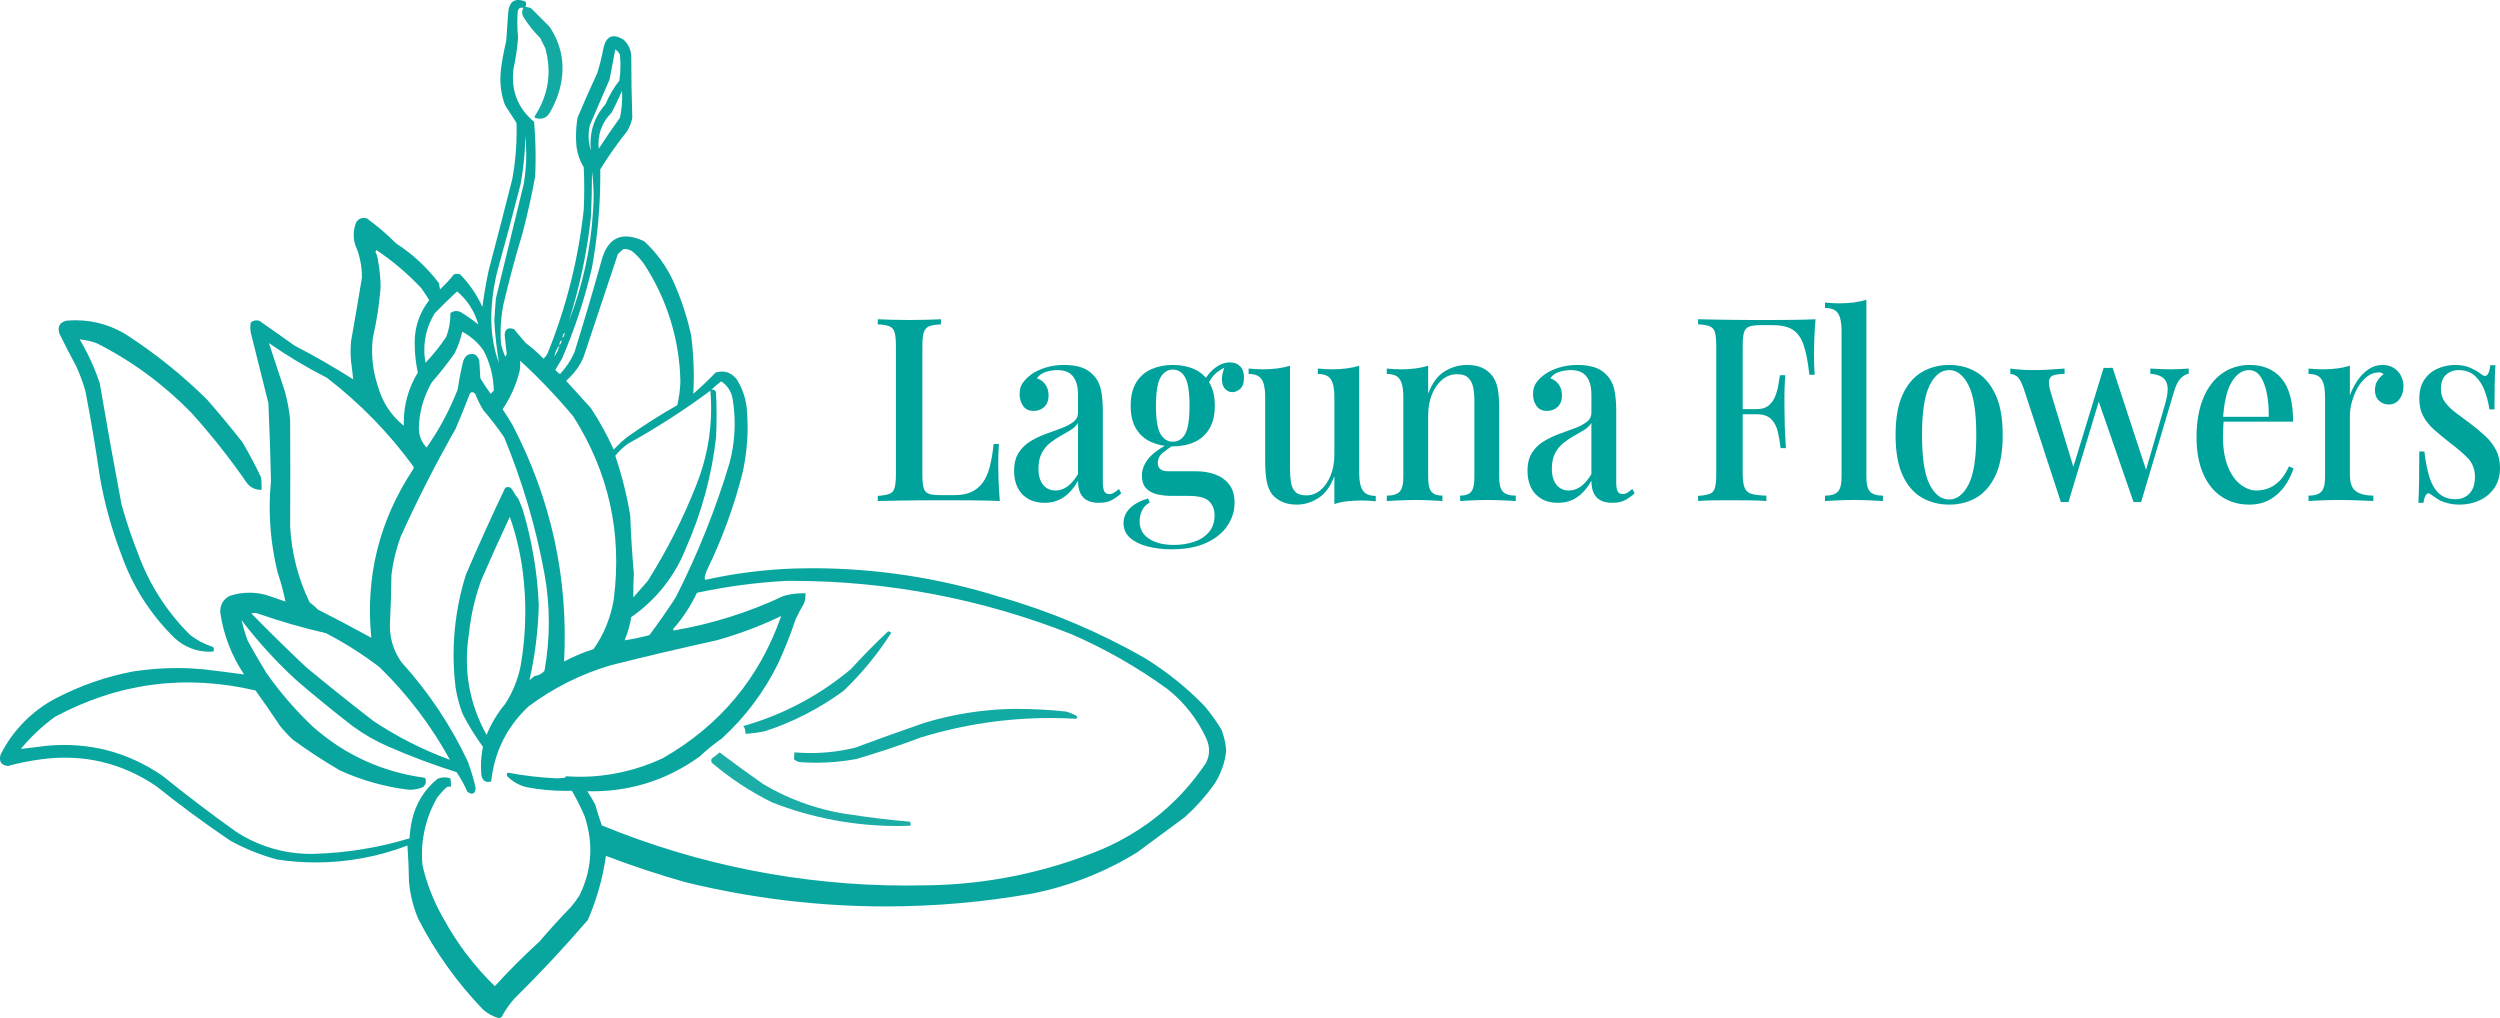
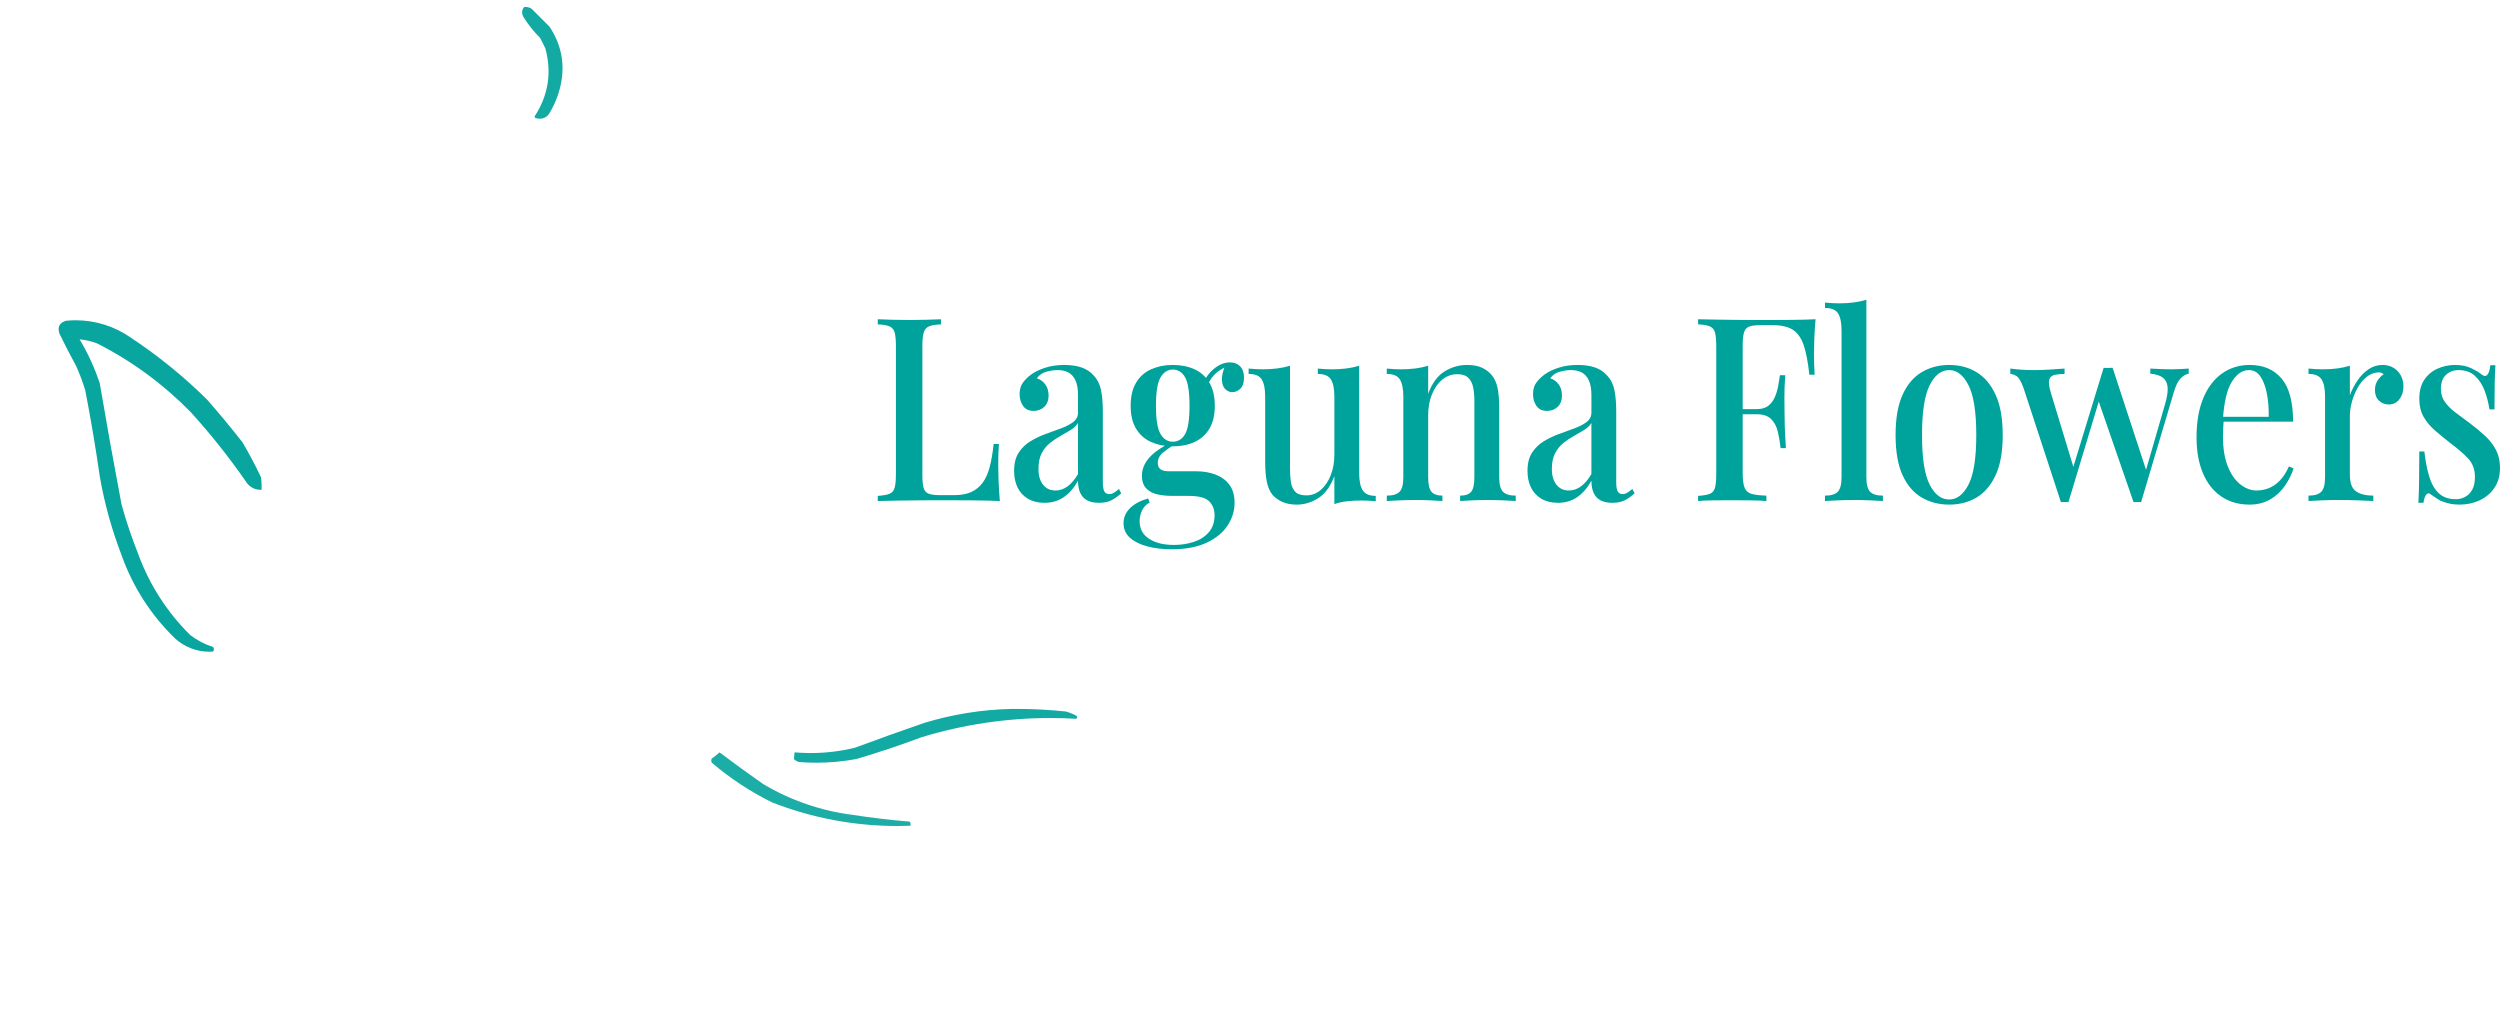
<svg xmlns="http://www.w3.org/2000/svg" xml:space="preserve" width="160.096mm" height="65.206mm" version="1.1" style="shape-rendering:geometricPrecision; text-rendering:geometricPrecision; image-rendering:optimizeQuality; fill-rule:evenodd; clip-rule:evenodd" viewBox="0 0 7934.18 3231.55">
  <defs>
    <style type="text/css"> .fil4 {fill:#00A39C;fill-rule:nonzero} .fil3 {fill:#00A39C;fill-opacity:0.89} .fil2 {fill:#00A39C;fill-opacity:0.922} .fil1 {fill:#00A39C;fill-opacity:0.929} .fil0 {fill:#00A39C;fill-opacity:0.961} </style>
  </defs>
  <g id="Слой_x0020_1">
    <g id="_3104539339568">
-       <path class="fil0" d="M1663.92 25.85c-13.56,-4.64 -20.67,0.83 -21.33,16.4 -0.52,9.31 -0.82,18.85 -0.82,28.2 0,16.32 0.84,32.71 2.44,48.92 -2.49,33.5 -7.5,67.22 -14.74,100.07 -8.01,68.1 13.86,123.87 65.61,167.31 3.02,36.85 4.77,74.4 4.77,111.48 0,20.68 -0.48,41.84 -1.43,62.37 -11.09,59.55 -24.23,118.62 -39.43,177.22 -23.34,76.97 -44.12,154.62 -62.34,232.95 -5.28,28.11 -7.97,56.72 -7.97,85.34 0,12.03 0.51,24.12 1.4,36.09 3.33,13.37 7.79,26.6 13.13,39.34 3.05,-2.36 4.86,-5.98 4.92,-9.84 -2.51,-19.68 -4.7,-39.37 -6.56,-59.06 1.25,-18.57 11.09,-24.59 29.53,-18.04l37.73 44.29c19.8,14.8 38.64,31.4 55.8,49.19 5.52,-4.39 10.01,-10 13.1,-16.38 59.1,-145.71 97.96,-299.7 114.79,-455.98 2.22,-44.9 2.23,-89.77 0.04,-134.61 -12.13,-20.02 -19.96,-42.42 -22.97,-65.62 -0.98,-10.89 -1.51,-22.07 -1.51,-33.07 0,-19.69 1.64,-39.39 4.79,-58.82 19.88,-47.39 40.66,-94.4 62.34,-141.06 8.19,-25.74 14.88,-52.16 19.69,-78.74 8.74,-39.66 30.07,-48.96 63.97,-27.9 15.42,13.79 24.36,33.45 24.61,54.14 0,64.48 1.1,129.01 3.29,193.58 -2.83,15.07 -8.42,29.56 -16.4,42.66 -30.74,38.6 -59.48,79.29 -85.35,121.36 -0.03,6.49 0.16,13.44 0.16,20 0,97.73 -8.94,195.65 -26.42,291.79 -23,98.77 -54.82,195.48 -95.01,288.64 -7.15,12.06 -14.29,24.11 -21.41,36.14 4.53,4.76 9.51,9.17 14.77,13.13 19.06,-20.19 34.68,-43.54 45.94,-68.92 29.77,-95.87 58.2,-192.11 85.3,-288.72 19.56,-76.14 64.94,-97.47 136.16,-63.98 39.65,36.26 71.6,80.48 93.49,129.58 24.5,54.72 43.26,112.03 55.79,170.61 5.28,42.27 8.12,85.14 8.12,127.76 0,18.6 -0.62,37.57 -1.6,56.05 24.55,-21.27 48.08,-43.7 70.59,-67.3 26.95,-8.18 49.37,-1.08 67.26,21.33 19.88,31.51 31.26,67.76 32.82,105 1.11,15.9 1.75,32.07 1.75,48.08 0,46.66 -5.04,93.4 -14.89,138.95 -27.06,108.35 -65.51,214.19 -114.65,314.61 -0.56,1.97 -1.84,4.26 -2.17,5.8 -1.53,4.08 -2.83,8.31 -3.86,12.56 -0.46,1.49 -0.69,3.03 -0.69,4.59 0,2.4 0.55,4.77 1.6,6.93 93.22,-20.71 188.48,-32.83 283.74,-36.05 18.47,-0.6 37.89,-0.85 56.59,-0.85 201.5,0 402.51,30.83 594.78,91.04 160.24,45.61 314.85,111.08 459.38,193.67 69.37,42.55 133.45,94.05 190.22,152.5 19.97,23.71 38.07,49.07 54.15,75.47 7.84,21.05 12.86,43.18 14.79,65.59 -4.02,40.03 -18.19,78.44 -41.03,111.54 -26.44,36.28 -56.9,70 -90.22,100.05l-150.93 111.55c-102.56,63.4 -216.36,108.06 -334.72,131.31 -152.5,26.99 -308.7,40.65 -463.92,40.65 -213.8,0 -427.6,-26.03 -635.22,-76.8 -85.47,-24.16 -169.67,-52.04 -252.59,-83.65 -9.87,70.04 -29.25,138.61 -57.42,203.45 -74.12,86.14 -151.77,169.25 -232.94,249.33 -16.02,17.91 -29.81,37.8 -40.98,59.05l-8.04 3.44c-18.91,-5.29 -36.41,-14.88 -51.06,-27.95 -81.82,-85.04 -151.13,-181.98 -205.06,-287.04 -15.94,-37.58 -25.95,-77.57 -29.53,-118.18 -0.53,-38.31 -2.17,-76.58 -4.93,-114.82 -92.75,35.35 -191.44,53.57 -290.73,53.57 -41.03,0 -82.16,-3.19 -122.69,-9.26 -51.27,-13.79 -100.89,-33.75 -147.61,-59.1 -81.08,-54.66 -159.84,-112.62 -236.26,-173.87 -110.2,-74.37 -231.59,-102.81 -364.19,-85.31 -35.83,4.72 -71.72,12.02 -106.58,21.38 -21.55,-2.55 -29.23,-14.6 -23.02,-36.14 38.21,-76.49 99.74,-139.12 175.51,-178.79 77.34,-40.26 160.29,-69.17 246.06,-85.31 45.69,-6.87 92,-10.55 138.2,-10.55 28.28,0 56.89,1.45 84.94,4.01 42.92,5.13 85.58,10.59 127.97,16.36 -39.35,-58.66 -65.19,-125.4 -75.45,-195.21 -1.74,-24.42 8.1,-42.47 29.51,-54.15 20.27,-6.68 41.54,-10.13 62.91,-10.13 17.52,0 35.02,2.33 51.93,6.85 20.91,6.8 41.69,13.91 62.34,21.32 -6.14,-31.05 -14.47,-61.93 -24.65,-91.85 -16.74,-67.91 -25.38,-138.02 -25.38,-208.02 0,-28.05 1.47,-56.19 4.11,-84.03 -1.82,-82.04 -4.56,-164.06 -8.22,-246.06 -18.57,-74.37 -37.16,-148.74 -55.78,-223.11 -1.07,-5.4 -1.62,-10.9 -1.62,-16.41 0,-5.51 0.55,-11.01 1.62,-16.4 5.15,-4.25 11.62,-6.57 18.29,-6.57 3.27,0 6.52,0.56 9.6,1.65l111.55 78.74c63.43,32.81 125.23,68.36 185.38,106.64 -1.7,-18.49 -3.9,-37.08 -6.56,-55.78 -1.06,-10.87 -1.62,-21.86 -1.62,-32.81 0,-10.95 0.56,-21.94 1.62,-32.81 11.94,-67.26 23.43,-134.52 34.45,-201.78 0,-0.49 0,-1.02 0,-1.51 0,-35.04 -7.29,-69.74 -21.32,-101.84 -3.23,-10.22 -4.89,-20.9 -4.89,-31.61 0,-13.92 2.78,-27.74 8.15,-40.57 8.4,-12.16 19.88,-15.99 34.45,-11.48 32.52,23.77 63.43,50.19 91.85,78.7 52.36,33.77 98.6,76.7 136.18,126.39 1.12,6.54 2.22,13.09 3.29,19.66 15.83,-14.68 30.79,-30.75 44.32,-47.59 3.14,-1.08 6.48,-1.64 9.82,-1.64 3.35,0 6.68,0.56 9.84,1.65 29.39,29.96 53.37,65.01 70.55,103.35 5.05,-38.5 11.61,-76.78 19.68,-114.84 25.7,-97.21 50.85,-194.54 75.46,-292.01 8.91,-49.17 13.58,-99.51 13.58,-149.64 0,-9.13 -0.2,-18.47 -0.41,-27.5 -11.95,-18.55 -24,-37.15 -36.14,-55.81 -10.01,-26.73 -15.18,-55.1 -15.18,-83.65 0,-10.41 0.73,-20.9 2.07,-31.19 3.74,-29.74 9.36,-59.4 16.44,-88.58 2.46,-30.63 4.63,-61.25 6.52,-91.87 3.21,-35 21.26,-46.48 54.13,-34.45 1.73,2.61 2.66,5.68 2.66,8.82 0,4.82 -2.19,9.39 -5.94,12.41l-0 0zm288.73 131.24c6.53,3.77 11.7,9.52 14.76,16.41 1.12,11.29 1.71,22.81 1.71,34.2 0,16 -1.13,32 -3.35,47.83 -18.1,22.98 -33.01,48.46 -44.29,75.44 -36.97,42.12 -52.28,91.34 -45.94,147.66 -4.96,-15.08 -7.48,-30.9 -7.48,-46.78 0,-11.87 1.41,-23.74 4.2,-35.26 20.8,-48.12 41.58,-96.23 62.35,-144.36 5.77,-31.98 11.79,-63.7 18.04,-95.15zm-52.5 314.98c-4.2,-44.77 9.47,-83.05 41.02,-114.83 11.85,-22.57 22.79,-45.54 32.81,-68.9 0.37,6.34 0.59,12.8 0.59,19.17 0,22.23 -2.45,44.42 -7.17,66.12 -23.29,32.47 -45.7,65.28 -67.25,98.44zm-232.95 -39.37c1.92,19.05 2.94,38.21 2.94,57.36 0,31.34 -2.67,62.68 -7.87,93.54l-88.59 364.19c-1.96,23.51 -3.6,47.03 -4.92,70.57 2.49,44.36 7.56,89.04 14.68,132.93 -29.91,-78.91 -32.07,-174.07 -6.48,-285.5 26.25,-93.81 51.4,-187.87 75.46,-282.16 9.11,-49.78 14.18,-100.41 14.71,-150.93l0.05 0zm137.8 587.3c34.68,-108.64 58.78,-221.36 70.62,-334.69 2.14,-47.15 3.2,-94.17 3.2,-141.06 3.4,25.83 5.09,52.02 5.09,78.06 0,15.55 -0.66,31.17 -1.83,46.65 -6.84,120.24 -33.09,238.96 -77.1,351.02l0.02 0.02zm173.89 -229.67c1.17,-0.09 2.36,-0.15 3.54,-0.15 10.88,0 21.35,4.16 29.27,11.63 11.51,10.4 21.98,21.96 31.16,34.45 73.7,111.6 114.19,242.01 116.51,375.67 -0.94,24.81 -4.3,49.58 -9.84,73.81 -54.15,30.91 -106.66,64.28 -157.51,100.08 -15.75,12.47 -30.6,26.23 -44.27,40.99 -20.56,-45.32 -44.88,-89.56 -72.21,-131.25 -28.97,-31.17 -49.81,-55.77 -78.74,-86.85 25.83,-24.12 43.11,-45.74 55.78,-77.2 36.11,-108.27 72.21,-216.53 108.28,-324.78 5.45,-6.03 11.53,-11.54 18.04,-16.4l0 -0zm-784.16 3.28c51.94,34.92 99.91,75.71 142.72,121.35 8.65,12.35 16.85,24.94 24.62,37.78 -29.8,37.87 -46.03,84.68 -46.03,132.88 0,2.18 0.05,4.41 0.1,6.56 0.1,30.27 3.51,60.66 9.85,90.26 -29.07,47.26 -44.53,101.76 -44.53,157.29 0,3.89 0.07,7.81 0.22,11.66 -39.82,-31.79 -68.6,-75.5 -82.03,-124.67 -12.36,-36.5 -18.76,-74.89 -18.76,-113.45 0,-13.59 0.82,-27.3 2.36,-40.76 11.93,-52.22 20.39,-105.84 24.62,-159.19 -0.01,-29.06 -2.81,-58.3 -8.19,-86.91 -0.86,-9.21 -3.67,-18.17 -8.23,-26.23 1.18,-2.23 2.3,-4.43 3.28,-6.56zm255.92 131.24c32.63,27.27 56.13,63.95 67.27,104.99 -17.63,-14.31 -36.4,-27.59 -55.79,-39.36 -4.29,-2.2 -9.04,-3.35 -13.86,-3.35 -6.88,0 -13.57,2.34 -18.95,6.63 -0.01,1.25 0.04,2.58 0.04,3.86 0,24.46 -4.48,48.75 -13.15,71.61 -19.44,29.03 -41.59,56.7 -65.64,82.04 -2.61,-13.61 -3.94,-27.49 -3.94,-41.37 0,-41.06 11.64,-81.39 33.48,-116.15 23.16,-23.7 46.68,-46.67 70.54,-68.89zm16.41 127.96c26.71,14.14 49.78,34.4 67.26,59.06 20.87,39.42 32.15,83.36 32.81,127.97l-9.85 9.84c-11.75,-15.86 -22.68,-32.27 -32.81,-49.22 -1.09,-18.59 -2.19,-37.18 -3.28,-55.78 -6.38,-19.88 -18.96,-25.89 -37.73,-18.04 -7.7,6.17 -12.95,14.91 -14.77,24.61 -6.71,28.19 -12.18,56.63 -16.4,85.31 -25.19,64.89 -58.42,126.84 -98.46,183.76 -15.25,-15.94 -24.05,-37.03 -24.58,-59.08 0.68,-51.9 14.85,-102.84 41.03,-147.62 25.36,-29.26 49.91,-60.13 72.22,-91.83 11.01,-21.87 19.35,-45.08 24.55,-68.96l0.01 0zm324.82 3.28c0.04,0.56 0.07,1.12 0.07,1.67 0,5.63 -2.42,11 -6.63,14.73 -0.05,-0.56 -0.07,-1.11 -0.07,-1.67 0,-5.63 2.42,-11 6.64,-14.73zm-9.84 22.97c0.04,0.56 0.07,1.12 0.07,1.67 0,5.63 -2.42,11 -6.63,14.73 -0.05,-0.55 -0.07,-1.11 -0.07,-1.67 0,-5.63 2.42,-11 6.64,-14.74l0 0zm-928.53 9.84c58.33,40.59 120.27,77.68 183.73,109.88 104.09,79.92 196.57,174.77 273.98,280.63 1.07,1.34 1.65,3.07 1.65,4.85 0,1.78 -0.58,3.5 -1.65,4.92 -107.71,162.94 -152,341.21 -132.88,534.81 -56.43,-30.97 -113.31,-61.05 -170.61,-90.23 -7.12,-8.25 -15.42,-15.46 -24.61,-21.33 -36.98,-75.77 -58.21,-158.57 -62.32,-242.82 0.75,-112.61 0.75,-225.25 -0.01,-337.91 -2.98,-29.83 -8.57,-59.57 -16.42,-88.57 -17.27,-51.39 -34.22,-102.8 -50.84,-154.23zm921.97 6.57c-2.73,13.09 -8.35,25.43 -16.41,36.08 2.76,-13.07 8.38,-25.41 16.41,-36.09l0 0zm-124.68 49.21c59.91,55.01 116.76,114.78 168.9,177.25 112.52,177.58 155.2,371.14 128.04,580.66 -9.14,56.63 -31.03,110.53 -63.97,157.47 -32.2,10.21 -63.74,23.49 -93.53,39.39 13.76,-264.84 -40.92,-515.29 -164.04,-751.35 -9.76,-16.86 -20.15,-33.27 -31.17,-49.22 25.02,-36.93 43.44,-78.11 54.15,-121.41 1.22,-8.09 1.84,-16.32 1.84,-24.54 0,-2.75 -0.08,-5.53 -0.2,-8.25l-0.01 -0zm606.99 91.87c9.88,-9.27 20.35,-18.11 31.18,-26.27 19.38,12.64 32.52,32.93 36.08,55.79 4.31,25.97 6.49,52.5 6.49,78.91 0,42.02 -5.54,83.99 -16.32,124.54 -43.72,146.57 -101.5,290.08 -170.77,426.45 -26.52,40.86 -54.36,80.79 -83.52,119.81 -25.85,6.83 -52.28,12.43 -78.71,16.45 9.83,-23.73 17.09,-48.53 21.31,-73.86 78.56,-54.22 139.23,-130.89 173.89,-219.85 49.4,-111.51 81.59,-229.96 95.15,-351.03 2.18,-45.95 2.18,-91.89 -0,-137.82 -0.31,-9.69 -5.23,-14.06 -14.76,-13.13zm-3.28 3.28c1.55,18.64 2.43,37.51 2.43,56.21 0,83.02 -15.92,165.32 -46.72,242.37 -41.67,106.29 -93.45,208.53 -154.31,305.02l-45.93 52.5c-0.39,-25.06 0.19,-50.18 1.74,-75.35 -5.47,-61.25 -9.3,-122.49 -11.49,-183.74 -10.55,-64.63 -26.61,-128.46 -47.55,-190.37 11.44,-14.12 24.7,-26.82 39.35,-37.66 90.75,-50.21 179.25,-107.02 262.61,-168.97l-0.13 -0zm-557.77 905.56l-16.41 13.12c17.64,-77.93 27.67,-158.06 29.59,-237.89 -4.28,-102.79 -21.54,-204.84 -50.91,-303.41 -4.38,-10.98 -8.75,-21.93 -13.12,-32.87 -7.34,-9.24 -14,-19.18 -19.69,-29.54 -5.83,-9.38 -13.49,-11.56 -22.96,-6.56 -43.25,90.89 -84.81,182.75 -124.68,275.61 -25.82,82.26 -39.08,168.28 -39.08,254.62 0,34.41 2.18,68.93 6.32,103.02 4.5,29.1 12.24,57.83 22.93,85.3 18.55,35.97 40.08,70.63 63.93,103.35 -4.1,20.23 -6.22,40.9 -6.22,61.57 0,9.55 0.45,19.18 1.34,28.66 3.61,18.02 14,24.59 31.17,19.68 9.84,-93.51 49.21,-172.8 118.11,-237.87 78.78,-59.03 167.91,-103.6 262.46,-131.2 111.18,-27.94 222.74,-54.2 334.69,-78.78 70.26,-19.47 139.31,-45.61 205.12,-77.13 -68.92,196.88 -194.16,347.27 -375.73,451.17 -82.2,38.8 -172.1,58.97 -263.06,58.97 -14.52,0 -29.26,-0.6 -43.71,-1.58l-4.92 4.92 -24.61 1.64c-52.14,-2.27 -104.46,-8.43 -155.83,-18.06 -1.93,1.76 -3.01,4.2 -3.01,6.77 0,1.68 0.47,3.33 1.35,4.76 16.69,16.79 37.72,28.72 60.7,34.45 40.53,7.82 81.75,11.83 123.05,11.83 7.1,0 14.27,-0.15 21.28,-0.31 15.39,26.39 29.16,53.83 41.01,81.97 28.05,86.41 22.59,169.54 -16.36,249.38 -7.94,12.58 -16.77,24.69 -26.26,36.07 -34.99,36.21 -68.89,73.41 -101.7,111.58 -49.22,44.86 -96.24,91.89 -141.08,141.08 -65.33,-63.31 -120.73,-136.49 -164.03,-216.53 -29.98,-52.19 -52.21,-108.77 -65.68,-167.37 -1.09,-11.46 -1.66,-23.14 -1.66,-34.7 0,-62.64 16.46,-124.27 47.63,-178.55 9.17,-12.44 19.67,-24.08 31.15,-34.45 3.16,-1.2 6.52,-1.82 9.9,-1.82 1.08,0 2.17,0.06 3.24,0.19 0.13,-2.2 0.21,-4.43 0.21,-6.63 0,-6.58 -0.63,-13.18 -1.85,-19.63 -5.92,-2.03 -12.14,-3.07 -18.4,-3.07 -7.78,0 -15.49,1.61 -22.61,4.71 -40.68,32.83 -69.06,78.58 -80.39,129.6 -4.5,19.37 -7.28,39.19 -8.2,59.05 -97.26,29.52 -198.57,46.22 -300.17,49.17 -4.53,0.17 -9.24,0.27 -13.79,0.27 -84.28,0 -166.77,-24.59 -237.25,-70.75 -79.4,-56.66 -157.05,-115.73 -232.95,-177.19 -110.7,-75.79 -233.19,-107.51 -367.47,-95.15 -27.45,3.67 -54.79,6.95 -82.03,9.84 31.66,-38.28 68.16,-72.53 108.31,-101.74 201.49,-107.92 413.65,-135.8 636.48,-83.63 26.51,36.61 52.22,73.8 77.1,111.55 12.47,15.73 26.29,30.66 41.02,44.29 48.24,35.22 99.02,68.52 150.84,98.49 68.66,30.92 141.93,51.6 216.65,60.67 1.75,0.07 3.57,0.12 5.36,0.12 13.94,0 27.74,-2.84 40.54,-8.35 9.34,-8.44 11.53,-18.28 6.56,-29.52 -134.61,-18.11 -252.73,-71.7 -354.35,-160.77 -55.39,-52.01 -105.65,-110 -149.28,-172.31 -20.5,-33.32 -40.19,-67.2 -59.07,-101.65 -7.81,-21.44 -14.49,-43.4 -19.67,-65.63 52.49,68.9 111.56,133.64 175.59,192 57.83,49.64 116.87,97.75 177.1,144.32 35.7,26.04 74.23,48.11 114.8,65.59 70.12,30.5 141.97,57.65 214.86,80.39 13.24,19.73 24.83,40.7 34.53,62.35 15.09,10.95 23.84,7.13 26.25,-11.46 -6.35,-28.37 -14.67,-56.39 -24.65,-83.68 -53.67,-114.56 -124.91,-221.19 -210.02,-315.03 -24.45,-33.43 -37.7,-73.89 -37.7,-115.39 0,-1.43 0.02,-2.91 0.05,-4.32 2.62,-51.9 4.26,-104.94 4.92,-159.12 5.13,-41.41 15.17,-82.29 29.55,-121.42 52.72,-116.39 110.68,-230.13 173.87,-341.2 14.85,-34.76 29.07,-69.75 42.66,-104.99 3.98,-12.99 10.54,-15.18 19.68,-6.56 6.99,18.29 15.8,35.93 26.25,52.48 23.29,27.08 45.32,55.74 65.57,85.36 57.61,139.36 100.75,284.74 127.95,433 9.22,50.9 13.96,102.58 13.96,154.26 0,51.68 -4.74,103.36 -13.9,154.2 -7.99,9.15 -19.11,15.02 -31.18,16.41l0 0zm-78.74 -505.27c22.86,65.71 37.92,134.1 44.3,203.44 3.16,32.61 4.87,65.57 4.87,98.41 0,57.17 -4.99,114.33 -14.71,170.64 -8.5,43.17 -25.27,84.49 -49.2,121.38 -24.62,29.51 -44.56,62.85 -59.06,98.43 -55.4,-100.46 -74,-207.64 -55.8,-321.56 5.84,-58.15 19.2,-115.75 39.41,-170.64 29.13,-67.31 59.19,-134.01 90.19,-200.11zm879.31 203.42c5.57,-0.06 11.43,-0.06 17.01,-0.06 303.01,0 603.68,57.49 885.29,168.96 107.48,46.65 210.2,105.21 305.03,174.02 52.77,41.45 94.99,94.97 123.13,155.82 12.53,26.69 12.52,52.93 -0.01,78.72 -82.92,123.35 -192.83,214.67 -329.74,273.97 -179.71,74.81 -372.95,113.94 -567.65,114.85 -17.93,0.26 -36.52,0.57 -54.8,0.57 -331.16,0 -659.53,-65.06 -965.59,-190.83 -7.81,-22.09 -14.91,-44.53 -21.3,-67.33 -7.77,-13.93 -15.97,-27.6 -24.61,-41.01 131.48,2.82 250.14,-33.82 355.99,-109.92 21.96,-20.74 45.72,-40.11 70.53,-57.39 73.86,-67.27 134.78,-148.27 178.84,-237.94 20.99,-45.87 39.89,-93.1 55.74,-141 7.89,-16.8 16.7,-33.38 26.28,-49.26 3.34,-8.94 5.06,-18.44 5.06,-27.99 0,-1.6 -0.06,-3.23 -0.15,-4.82 -2.41,-0.06 -4.9,-0.11 -7.33,-0.11 -20.79,0 -41.55,2.83 -61.57,8.33 -110.82,52.21 -228.74,89.36 -349.48,109.84 -0.97,-0.72 -1.57,-1.93 -1.57,-3.22 0,-1.29 0.6,-2.5 1.62,-3.28 29.74,-34.07 54.6,-72.26 73.81,-113.18 93.8,-20 189.68,-32.9 285.56,-37.8l-0.1 0.05zm-1069.61 567.61c-85.33,-31.13 -167.25,-72.73 -242.83,-123.06 -71.98,-55.61 -143.06,-112.46 -213.23,-170.58 -59.05,-55.69 -117.02,-112.56 -173.89,-170.62 3.16,-1.09 6.5,-1.65 9.84,-1.65 3.35,0 6.69,0.56 9.84,1.65 70.6,24.65 143.46,45.85 216.57,62.42 59.81,30.88 117.09,67.19 170.57,108.14 88.42,86.14 163.92,185.29 223.19,293.68l-0.06 0.02z" />
      <path class="fil1" d="M1663.46 22.17c1.16,-0.09 2.32,-0.15 3.48,-0.15 6.82,0 13.53,1.75 19.49,5.07l57.42 57.41c40.2,60.44 51.14,126.06 32.81,196.86 -6.53,25.24 -16.57,49.6 -29.54,72.19 -9.97,20.01 -25.82,27.11 -47.56,21.32 -1.5,-1.33 -2.63,-3.03 -3.28,-4.92 43.94,-67.06 55.43,-139.25 34.45,-216.55l-16.4 -32.81c-19.87,-19.81 -37.53,-41.9 -52.51,-65.61 -6.88,-11.69 -6.32,-22.63 1.66,-32.83z" />
      <path class="fil0" d="M439.64 1761.11c35.36,95.64 91.48,182.67 164.04,254.29 21.58,16.77 46.09,29.61 72.19,37.72 1.98,1.95 3.08,4.6 3.08,7.38 0,2.77 -1.11,5.43 -3.07,7.38 -3.99,0.3 -8.02,0.45 -12.04,0.45 -40.58,0 -79.7,-15.42 -109.36,-43.11 -75.85,-73.72 -133.83,-164.27 -168.99,-264.13 -31.04,-80.57 -54.22,-164.26 -68.86,-249.4 -13.14,-91.11 -28.45,-181.87 -45.95,-272.27 -7.94,-26.9 -17.94,-53.25 -29.55,-78.72 -18.36,-33.52 -35.86,-67.43 -52.48,-101.73 -6.98,-21.59 0.13,-35.26 21.33,-41.02 10.06,-1 20.27,-1.52 30.4,-1.52 61.81,0 122.21,18.86 173.04,54.01 87.67,57.86 169.84,124.45 244.41,198.43 38.41,43.95 75.6,88.81 111.56,134.59 21.39,36.24 41.08,73.43 59.06,111.56 1.21,9.75 1.85,19.62 1.85,29.46 0,3.28 -0.08,6.65 -0.2,9.9 -1.18,0.08 -2.37,0.12 -3.56,0.12 -17.57,0 -34.04,-8.64 -44.02,-23.09 -53.83,-78.02 -113.33,-153.12 -177.06,-223.2 -86.44,-88.45 -186.87,-162.37 -297.06,-218.15 -17.84,-6.87 -36.68,-11.31 -55.75,-13.06 26.36,43.95 47.77,90.83 63.94,139.43 21.77,128.29 44.75,256.25 68.94,383.88 14.83,54.41 33.27,108.42 54.16,160.73l-0.02 0.03z" />
-       <path class="fil2" d="M2818.38 2003.91c0.22,-0.02 0.45,-0.02 0.67,-0.02 3.69,0 7.14,1.86 9.17,4.95 -42.87,67.01 -93.59,128.69 -150.97,183.73 -75.78,55.48 -160.02,98.89 -249.35,127.99 -20.38,4.56 -41.39,7.36 -62.33,8.16 0.17,-1.3 0.25,-2.63 0.25,-3.95 0,-7.42 -2.38,-14.66 -6.79,-20.64 125.18,-35.12 241.7,-96.85 341.22,-180.49 38.28,-41.99 77.65,-81.9 118.12,-119.71z" />
+       <path class="fil2" d="M2818.38 2003.91z" />
      <path class="fil1" d="M3208.82 2249.98c6.12,0.04 12.97,-0.13 19.29,-0.13 51.63,0 103.27,2.81 154.55,8.25 11.44,3.14 22.48,7.56 32.85,13.2 4.38,3.29 4.39,6.57 0.01,9.85 -26.99,-1.54 -54.69,-2.39 -81.87,-2.39 -138.99,0 -277.46,20.69 -410.29,61.37 -68.04,25.64 -136.94,48.64 -206.69,68.98 -41.46,7.59 -83.74,11.5 -125.95,11.5 -15.96,0 -32.1,-0.59 -47.98,-1.62 -0.06,-0.04 -0.17,-0.04 -0.27,-0.04 -8.59,0 -16.81,-3.57 -22.66,-9.84 0.43,-6.57 0.95,-13.58 1.64,-21.33 16.83,1.36 33.88,2.17 50.79,2.17 47.52,0 95.03,-5.68 141.16,-16.91 73.01,-27.2 146.28,-53.45 219.82,-78.76 89.33,-27.14 182.33,-42.19 275.59,-44.35l0.01 0.05z" />
      <path class="fil3" d="M2283.57 2387.79c45.23,34.12 91.16,67.48 137.8,100.07 87.19,52.17 184.59,85.71 285.48,98.39 59.91,9.32 120.05,16.45 180.42,21.36 1.8,2.24 2.78,5.03 2.78,7.89 0,1.8 -0.39,3.59 -1.14,5.23 -13.49,0.37 -27.37,0.77 -41,0.77 -135.82,0 -270.57,-25.37 -397.04,-74.65 -68.93,-33.98 -133.41,-76.4 -191.87,-126.21 -1.13,-2.06 -1.7,-4.32 -1.7,-6.61 0,-2.29 0.57,-4.55 1.65,-6.56 8.63,-5.95 16.93,-12.57 24.61,-19.68z" />
    </g>
    <path class="fil4" d="M2986.37 1013.21l0 16.3c-16.53,0.55 -29.06,2.58 -37.58,6.11 -8.51,3.53 -14.23,10.05 -17.14,19.56 -2.92,9.51 -4.38,24.31 -4.38,44.4l0 407.39c0,18.47 1.33,32.32 4.01,41.56 2.68,9.23 8.03,15.35 16.05,18.33 8.03,2.99 19.58,4.49 34.66,4.49l47.43 0c20.91,0 38.55,-3.26 52.9,-9.78 14.35,-6.52 26.39,-16.3 36.12,-29.33 9.73,-13.03 17.27,-29.87 22.62,-50.52 5.35,-20.64 9.48,-44.82 12.4,-72.52l16.78 0c-1.46,17.39 -2.19,40.2 -2.19,68.45 0,10.86 0.36,26.75 1.09,47.67 0.73,20.91 2.07,42.5 4.02,64.77 -24.81,-1.09 -52.79,-1.76 -83.91,-2.04 -31.13,-0.27 -58.86,-0.41 -83.18,-0.41 -11.19,0 -25.53,0 -43.05,0 -17.51,0 -36.36,0.13 -56.55,0.41 -20.19,0.27 -40.62,0.55 -61.29,0.81 -20.67,0.27 -40.49,0.68 -59.47,1.22l0 -16.3c16.54,-1.09 28.94,-3.26 37.21,-6.52 8.27,-3.26 13.74,-9.78 16.42,-19.56 2.68,-9.78 4.01,-24.44 4.01,-44l0 -404.14c0,-20.1 -1.33,-34.9 -4.01,-44.4 -2.68,-9.51 -8.27,-16.02 -16.78,-19.56 -8.52,-3.53 -20.8,-5.57 -36.85,-6.11l0 -16.3c11.19,0.55 25.66,1.09 43.41,1.63 17.76,0.55 36.85,0.81 57.28,0.81 18.48,0 36.85,-0.27 55.09,-0.81 18.24,-0.55 33.2,-1.09 44.87,-1.63zm328.35 582.58c-20.43,0 -37.94,-4.35 -52.54,-13.04 -14.59,-8.69 -25.54,-20.64 -32.83,-35.85 -7.3,-15.21 -10.94,-32.59 -10.94,-52.15 0,-23.9 4.86,-43.32 14.59,-58.26 9.73,-14.94 22.25,-27.02 37.58,-36.26 15.32,-9.23 31.61,-16.97 48.89,-23.22 17.27,-6.24 33.57,-12.22 48.89,-17.93 15.32,-5.7 27.97,-12.36 37.94,-19.96 9.97,-7.6 14.95,-17.65 14.95,-30.15l0 -55.41c0,-19.55 -2.8,-35.17 -8.39,-46.85 -5.59,-11.68 -13.13,-19.96 -22.62,-24.85 -9.49,-4.89 -20.79,-7.33 -33.93,-7.33 -11.19,0 -23.1,1.76 -35.75,5.3 -12.65,3.53 -22.62,10.45 -29.92,20.78 10.7,3.26 19.58,9.64 26.63,19.15 7.05,9.51 10.58,21.32 10.58,35.44 0,15.21 -4.5,27.16 -13.5,35.85 -8.99,8.69 -20.31,13.04 -33.93,13.04 -15.08,0 -26.27,-5.3 -33.56,-15.89 -7.3,-10.59 -10.95,-22.95 -10.95,-37.08 0,-14.66 3.28,-26.61 9.85,-35.85 6.57,-9.23 15.2,-17.93 25.9,-26.07 11.68,-8.69 26.63,-16.02 44.88,-22 18.24,-5.97 38.55,-8.96 60.93,-8.96 20.92,0 39.03,2.58 54.36,7.74 15.33,5.16 28.09,13.44 38.31,24.85 12.16,12.49 20.19,28.11 24.08,46.85 3.89,18.74 5.83,41.42 5.83,68.03l0 224.88c0,13.58 1.58,23.22 4.75,28.93 3.16,5.7 8.39,8.55 15.69,8.55 4.87,0 9.6,-1.36 14.23,-4.07 4.62,-2.72 10.1,-6.79 16.42,-12.22l7.3 13.85c-10.21,9.23 -20.55,16.57 -31.01,22 -10.46,5.43 -23.71,8.15 -39.77,8.15 -15.56,0 -28.21,-2.72 -37.94,-8.15 -9.73,-5.43 -16.9,-13.31 -21.53,-23.63 -4.62,-10.32 -6.93,-23.08 -6.93,-38.29 -12.65,22.81 -27.72,40.2 -45.24,52.15 -17.51,11.95 -37.94,17.93 -61.29,17.93zm35.02 -39.11c13.62,0 26.39,-4.35 38.31,-13.03 11.91,-8.69 22.98,-21.73 33.19,-39.11l0 -162.14c-5.35,8.69 -13.13,16.16 -23.35,22.41 -10.21,6.25 -21.16,12.63 -32.83,19.15 -11.68,6.52 -22.74,13.99 -33.2,22.41 -10.46,8.42 -19.1,19.15 -25.9,32.18 -6.81,13.04 -10.21,29.61 -10.21,49.7 0,21.19 4.86,37.89 14.59,50.11 9.73,12.22 22.87,18.33 39.4,18.33zm367.75 186.59c-27.24,0 -52.41,-2.99 -75.52,-8.97 -23.1,-5.97 -41.59,-15.07 -55.45,-27.29 -13.86,-12.23 -20.79,-27.84 -20.79,-46.85 0,-17.93 6.81,-33.68 20.43,-47.26 13.62,-13.58 32.84,-23.9 57.65,-30.96l5.1 13.03c-10.21,4.89 -18.11,12.77 -23.71,23.63 -5.59,10.86 -8.39,22.82 -8.39,35.85 0,23.9 9.97,42.37 29.92,55.41 19.94,13.04 46.21,19.56 78.8,19.56 21.89,0 42.69,-3.12 62.39,-9.37 19.7,-6.24 35.75,-16.43 48.16,-30.55 12.4,-14.12 18.6,-32.32 18.6,-54.59 0,-17.38 -5.59,-31.91 -16.78,-43.59 -11.19,-11.68 -33.32,-17.52 -66.4,-17.52l-51.08 0c-17.02,0 -32.83,-1.63 -47.43,-4.89 -14.59,-3.26 -26.39,-9.64 -35.39,-19.14 -9,-9.51 -13.5,-22.95 -13.5,-40.33 0,-19.56 7.3,-38.03 21.9,-55.41 14.59,-17.39 39.16,-34.49 73.69,-51.33l8.76 7.33c-14.11,8.69 -26.63,17.52 -37.58,26.48 -10.94,8.97 -16.41,19.96 -16.41,33 0,17.38 11.19,26.07 33.56,26.07l86.83 0c22.86,0 43.54,3.39 62.02,10.18 18.49,6.79 33.32,17.52 44.51,32.18 11.18,14.66 16.78,33.95 16.78,57.85 0,25.53 -7.42,49.56 -22.26,72.11 -14.83,22.54 -37.09,40.74 -66.77,54.59 -29.67,13.85 -66.88,20.78 -111.64,20.78zm4.38 -326.73c-24.81,0 -47.42,-4.48 -67.86,-13.45 -20.43,-8.96 -36.48,-22.95 -48.16,-41.96 -11.68,-19.01 -17.51,-43.45 -17.51,-73.33 0,-29.88 5.83,-54.46 17.51,-73.74 11.68,-19.28 27.73,-33.41 48.16,-42.37 20.43,-8.96 43.05,-13.44 67.86,-13.44 25.78,0 48.65,4.48 68.59,13.44 19.94,8.97 35.75,23.09 47.42,42.37 11.68,19.28 17.51,43.86 17.51,73.74 0,29.87 -5.84,54.32 -17.51,73.33 -11.67,19.02 -27.49,33 -47.42,41.96 -19.95,8.97 -42.81,13.45 -68.59,13.45zm0 -14.66c17.03,0 30.16,-8.15 39.4,-24.44 9.24,-16.3 13.86,-46.17 13.86,-89.63 0,-43.46 -4.62,-73.47 -13.86,-90.03 -9.24,-16.57 -22.38,-24.85 -39.4,-24.85 -16.05,0 -28.94,8.29 -38.67,24.85 -9.73,16.57 -14.6,46.58 -14.6,90.03 0,43.45 4.87,73.33 14.6,89.63 9.73,16.3 22.61,24.44 38.67,24.44zm107.99 -175.18l-13.14 -5.7c6.81,-19.01 18.49,-35.58 35.03,-49.7 16.53,-14.12 33.8,-21.18 51.8,-21.18 13.62,0 24.44,4.21 32.47,12.63 8.02,8.42 12.04,20.23 12.04,35.44 0,16.84 -4.01,28.79 -12.04,35.85 -8.03,7.06 -16.42,10.59 -25.18,10.59 -7.78,0 -14.96,-2.99 -21.52,-8.96 -6.57,-5.98 -10.34,-15.35 -11.31,-28.11 -0.97,-12.76 2.68,-29.2 10.95,-49.29l8.02 3.26c-19.46,8.69 -33.69,17.79 -42.69,27.3 -9,9.51 -17.15,22.13 -24.44,37.89zm483.76 -66l0 341.4c0,24.44 3.78,42.51 11.31,54.18 7.54,11.68 21.28,17.52 41.23,17.52l0 17.11c-15.08,-1.63 -30.16,-2.44 -45.24,-2.44 -16.06,0 -31.38,0.82 -45.97,2.44 -14.6,1.63 -27.98,4.62 -40.13,8.97l0 -88.81c-12.16,32.59 -29.07,55.81 -50.71,69.67 -21.64,13.85 -44.39,20.78 -68.22,20.78 -18,0 -33.32,-2.85 -45.97,-8.56 -12.65,-5.7 -23.1,-13.17 -31.38,-22.41 -8.76,-10.86 -14.84,-24.85 -18.24,-41.96 -3.4,-17.11 -5.11,-38.7 -5.11,-64.77l0 -205.33c0,-24.44 -3.65,-42.51 -10.94,-54.18 -7.3,-11.68 -21.16,-17.52 -41.59,-17.52l0 -17.11c15.56,1.63 30.64,2.45 45.24,2.45 16.05,0 31.38,-0.95 45.97,-2.85 14.59,-1.9 27.97,-4.75 40.13,-8.55l0 325.91c0,15.75 0.97,30.15 2.91,43.19 1.95,13.03 6.57,23.36 13.87,30.96 7.3,7.61 18.97,11.41 35.02,11.41 17.02,0 32.22,-5.7 45.6,-17.11 13.38,-11.4 23.96,-26.89 31.74,-46.44 7.78,-19.56 11.68,-41.56 11.68,-66l0 -184.14c0,-24.44 -3.65,-42.51 -10.95,-54.18 -7.3,-11.68 -21.16,-17.52 -41.59,-17.52l0 -17.11c15.57,1.63 30.65,2.45 45.24,2.45 16.05,0 31.38,-0.95 45.97,-2.85 14.6,-1.9 27.97,-4.75 40.13,-8.55zm341.48 -2.44c19.46,0 35.39,2.85 47.79,8.55 12.4,5.7 22.74,13.45 31.01,23.22 8.76,10.32 14.96,23.63 18.6,39.92 3.65,16.3 5.48,38.29 5.48,66l0 218.36c0,22.81 4.01,38.29 12.04,46.44 8.03,8.15 21.52,12.22 40.49,12.22l0 17.11c-8.27,-0.55 -21.16,-1.22 -38.67,-2.04 -17.51,-0.81 -34.78,-1.22 -51.81,-1.22 -16.53,0 -32.95,0.41 -49.25,1.22 -16.3,0.81 -28.58,1.49 -36.85,2.04l0 -17.11c16.54,0 28.21,-4.07 35.03,-12.22 6.81,-8.15 10.21,-23.63 10.21,-46.44l0 -241.18c0,-15.75 -1.21,-30.01 -3.65,-42.77 -2.43,-12.77 -7.53,-23.08 -15.32,-30.96 -7.79,-7.87 -19.46,-11.81 -35.02,-11.81 -18,0 -33.93,5.7 -47.79,17.11 -13.87,11.41 -24.81,27.02 -32.84,46.85 -8.02,19.83 -12.04,41.96 -12.04,66.41l0 196.36c0,22.81 3.53,38.29 10.58,46.44 7.06,8.15 18.61,12.22 34.66,12.22l0 17.11c-7.79,-0.55 -19.58,-1.22 -35.39,-2.04 -15.81,-0.81 -32.22,-1.22 -49.25,-1.22 -16.54,0 -33.8,0.41 -51.81,1.22 -17.99,0.81 -31.37,1.49 -40.13,2.04l0 -17.11c18.97,0 32.47,-4.07 40.5,-12.22 8.02,-8.15 12.03,-23.63 12.03,-46.44l0 -255.84c0,-24.44 -3.65,-42.51 -10.94,-54.18 -7.3,-11.68 -21.16,-17.52 -41.59,-17.52l0 -17.11c15.57,1.63 30.65,2.45 45.24,2.45 16.54,0 31.99,-0.95 46.33,-2.85 14.35,-1.9 27.6,-4.75 39.77,-8.55l0 88.81c12.65,-33.68 30.04,-57.31 52.18,-70.88 22.13,-13.58 45.6,-20.37 70.41,-20.37zm288.95 437.54c-20.43,0 -37.95,-4.35 -52.54,-13.04 -14.6,-8.69 -25.54,-20.64 -32.83,-35.85 -7.3,-15.21 -10.95,-32.59 -10.95,-52.15 0,-23.9 4.87,-43.32 14.6,-58.26 9.73,-14.94 22.25,-27.02 37.58,-36.26 15.32,-9.23 31.62,-16.97 48.89,-23.22 17.27,-6.24 33.57,-12.22 48.89,-17.93 15.32,-5.7 27.97,-12.36 37.94,-19.96 9.97,-7.6 14.96,-17.65 14.96,-30.15l0 -55.41c0,-19.55 -2.8,-35.17 -8.39,-46.85 -5.6,-11.68 -13.13,-19.96 -22.62,-24.85 -9.49,-4.89 -20.79,-7.33 -33.93,-7.33 -11.19,0 -23.1,1.76 -35.75,5.3 -12.65,3.53 -22.62,10.45 -29.92,20.78 10.7,3.26 19.58,9.64 26.63,19.15 7.05,9.51 10.58,21.32 10.58,35.44 0,15.21 -4.5,27.16 -13.5,35.85 -9,8.69 -20.31,13.04 -33.93,13.04 -15.08,0 -26.26,-5.3 -33.56,-15.89 -7.3,-10.59 -10.95,-22.95 -10.95,-37.08 0,-14.66 3.29,-26.61 9.85,-35.85 6.57,-9.23 15.2,-17.93 25.9,-26.07 11.68,-8.69 26.63,-16.02 44.88,-22 18.24,-5.97 38.55,-8.96 60.93,-8.96 20.91,0 39.03,2.58 54.36,7.74 15.32,5.16 28.09,13.44 38.3,24.85 12.17,12.49 20.19,28.11 24.08,46.85 3.9,18.74 5.84,41.42 5.84,68.03l0 224.88c0,13.58 1.58,23.22 4.74,28.93 3.16,5.7 8.4,8.55 15.69,8.55 4.86,0 9.6,-1.36 14.23,-4.07 4.62,-2.72 10.09,-6.79 16.41,-12.22l7.3 13.85c-10.22,9.23 -20.56,16.57 -31.01,22 -10.46,5.43 -23.71,8.15 -39.77,8.15 -15.57,0 -28.21,-2.72 -37.94,-8.15 -9.73,-5.43 -16.9,-13.31 -21.52,-23.63 -4.62,-10.32 -6.93,-23.08 -6.93,-38.29 -12.65,22.81 -27.72,40.2 -45.24,52.15 -17.51,11.95 -37.94,17.93 -61.29,17.93zm35.02 -39.11c13.62,0 26.39,-4.35 38.31,-13.03 11.91,-8.69 22.98,-21.73 33.19,-39.11l0 -162.14c-5.35,8.69 -13.13,16.16 -23.35,22.41 -10.22,6.25 -21.16,12.63 -32.83,19.15 -11.68,6.52 -22.74,13.99 -33.2,22.41 -10.46,8.42 -19.09,19.15 -25.9,32.18 -6.81,13.04 -10.21,29.61 -10.21,49.7 0,21.19 4.86,37.89 14.59,50.11 9.73,12.22 22.87,18.33 39.4,18.33zm782.93 -543.46c-1.94,21.73 -3.28,42.91 -4.01,63.55 -0.72,20.64 -1.09,36.4 -1.09,47.26 0,12.49 0.24,24.44 0.73,35.85 0.49,11.4 0.97,21.18 1.46,29.33l-16.79 0c-4.38,-39.65 -10.34,-70.75 -17.88,-93.29 -7.54,-22.54 -18.85,-38.84 -33.93,-48.89 -15.08,-10.05 -36.72,-15.07 -64.94,-15.07l-38.67 0c-15.57,0 -27.36,1.49 -35.39,4.48 -8.03,2.99 -13.5,8.96 -16.42,17.93 -2.92,8.96 -4.38,22.95 -4.38,41.96l0 405.76c0,20.1 1.94,35.17 5.84,45.22 3.89,10.05 11.19,16.7 21.89,19.96 10.7,3.26 26.51,5.16 47.43,5.7l0 17.11c-13.13,-1.09 -30.16,-1.76 -51.08,-2.04 -20.92,-0.27 -42.57,-0.41 -64.94,-0.41 -19.46,0 -38.06,0.13 -55.82,0.41 -17.76,0.27 -32.71,0.95 -44.87,2.04l0 -16.3c16.53,-1.09 28.94,-3.26 37.21,-6.52 8.27,-3.26 13.74,-9.78 16.41,-19.56 2.68,-9.78 4.01,-24.44 4.01,-44l0 -404.14c0,-20.1 -1.34,-34.9 -4.01,-44.4 -2.68,-9.51 -8.27,-16.02 -16.78,-19.56 -8.51,-3.53 -20.79,-5.57 -36.85,-6.11l0 -16.3c18.97,0.55 38.79,0.95 59.47,1.22 20.67,0.27 41.1,0.54 61.29,0.81 20.19,0.27 39.04,0.41 56.55,0.41 17.51,0 31.86,0 43.05,0 22.38,0 47.79,-0.13 76.25,-0.41 28.46,-0.27 53.88,-0.95 76.25,-2.04zm-111.64 285.18c0,0 0,2.72 0,8.15 0,5.43 0,8.15 0,8.15l-141.56 0c0,0 0,-2.72 0,-8.15 0,-5.43 0,-8.15 0,-8.15l141.56 0zm15.32 -107.55c-1.95,30.96 -2.8,54.59 -2.56,70.89 0.25,16.3 0.37,31.23 0.37,44.81 0,13.58 0.24,28.52 0.73,44.81 0.48,16.3 1.7,39.92 3.65,70.89l-16.79 0c-1.94,-17.93 -4.87,-35.17 -8.76,-51.74 -3.89,-16.57 -10.94,-30.01 -21.16,-40.33 -10.21,-10.32 -25.54,-15.48 -45.97,-15.48l0 -16.3c15.57,0 27.85,-3.53 36.85,-10.59 8.99,-7.06 15.93,-16.3 20.79,-27.7 4.87,-11.41 8.4,-23.22 10.58,-35.44 2.19,-12.22 4.01,-23.49 5.47,-33.81l16.79 0zm257.57 -239.55l0 563.02c0,22.81 4.01,38.29 12.04,46.44 8.02,8.15 21.52,12.22 40.49,12.22l0 17.11c-8.27,-0.55 -21.16,-1.22 -38.67,-2.04 -17.51,-0.81 -35.02,-1.22 -52.54,-1.22 -17.51,0 -35.15,0.41 -52.9,1.22 -17.76,0.81 -31.01,1.49 -39.76,2.04l0 -17.11c18.97,0 32.47,-4.07 40.49,-12.22 8.03,-8.15 12.04,-23.63 12.04,-46.44l0 -465.25c0,-24.44 -3.65,-42.51 -10.95,-54.18 -7.3,-11.68 -21.16,-17.52 -41.58,-17.52l0 -17.11c15.56,1.63 30.64,2.44 45.24,2.44 16.05,0 31.37,-0.95 45.97,-2.85 14.6,-1.9 27.97,-4.75 40.13,-8.55zm262.68 206.96c32.59,0 61.53,7.6 86.83,22.81 25.29,15.21 45.48,39.11 60.56,71.7 15.08,32.59 22.62,75.23 22.62,127.92 0,52.69 -7.54,95.19 -22.62,127.52 -15.08,32.32 -35.27,55.95 -60.56,70.88 -25.3,14.94 -54.24,22.41 -86.83,22.41 -32.1,0 -61.05,-7.47 -86.83,-22.41 -25.78,-14.94 -46.09,-38.56 -60.93,-70.88 -14.84,-32.32 -22.25,-74.82 -22.25,-127.52 0,-52.69 7.41,-95.33 22.25,-127.92 14.84,-32.59 35.15,-56.49 60.93,-71.7 25.79,-15.21 54.73,-22.81 86.83,-22.81zm0 16.3c-25.29,0 -45.97,16.16 -62.02,48.48 -16.05,32.32 -24.08,84.87 -24.08,157.66 0,72.79 8.02,125.07 24.08,156.85 16.05,31.78 36.73,47.67 62.02,47.67 24.81,0 45.36,-15.89 61.65,-47.67 16.3,-31.78 24.45,-84.06 24.45,-156.85 0,-72.79 -8.15,-125.34 -24.45,-157.66 -16.29,-32.32 -36.84,-48.48 -61.65,-48.48zm366.29 -4.89l0 17.11c-11.68,0 -22.01,0.95 -31.01,2.85 -9,1.9 -14.84,6.93 -17.51,15.08 -2.67,8.15 -0.85,22.54 5.47,43.19l73.7 242.8 -6.57 3.26 99.96 -326.73 14.6 7.33 -126.23 418.8c-3.89,0 -7.78,0 -11.68,0 -3.89,0 -8.03,0 -12.4,0l-118.2 -360.95c-7.79,-21.73 -15.44,-34.77 -22.99,-39.11 -7.54,-4.35 -13.98,-6.52 -19.33,-6.52l0 -17.11c11.68,1.63 23.71,2.85 36.11,3.67 12.4,0.82 26.15,1.22 41.23,1.22 15.08,0 31.01,-0.55 47.79,-1.63 16.78,-1.09 32.47,-2.17 47.06,-3.26zm394.02 0l0 16.3c-9.25,1.63 -18,6.79 -26.27,15.48 -8.27,8.69 -15.56,24.17 -21.89,46.45l-102.88 345.47c-3.9,0 -7.9,0 -12.04,0 -4.14,0 -8.15,0 -12.04,0l-113.09 -326.73 18.24 -99.41c4.87,0.55 9.61,0.68 14.23,0.41 4.62,-0.27 9.37,-0.41 14.23,-0.41l109.45 334.07 -6.57 0.81 64.21 -221.62c6.32,-22.27 8.76,-39.92 7.3,-52.96 -1.46,-13.03 -6.56,-22.81 -15.32,-29.33 -8.76,-6.52 -21.9,-10.6 -39.4,-12.22l0 -16.3c8.76,0.55 16.66,0.95 23.71,1.22 7.05,0.27 14.1,0.55 21.16,0.81 7.05,0.27 14.23,0.41 21.52,0.41 10.7,0 20.79,-0.27 30.28,-0.82 9.49,-0.54 17.88,-1.09 25.18,-1.63zm194.09 -11.4c42.8,0 76.37,14.39 100.69,43.18 24.32,28.79 36.48,74.42 36.48,136.89l-251.73 0 -1.46 -15.48 175.85 0c0.49,-26.61 -1.46,-51.19 -5.84,-73.74 -4.38,-22.54 -11.19,-40.6 -20.43,-54.18 -9.24,-13.58 -21.4,-20.37 -36.48,-20.37 -20.91,0 -39.04,12.36 -54.36,37.07 -15.32,24.72 -24.69,64.23 -28.09,118.56l2.2 4.07c-0.49,7.6 -0.98,15.89 -1.46,24.85 -0.49,8.97 -0.73,17.79 -0.73,26.48 0,37.48 5.11,68.98 15.33,94.51 10.21,25.53 23.59,44.68 40.13,57.44 16.54,12.76 33.32,19.14 50.35,19.14 13.13,0 25.9,-2.31 38.3,-6.92 12.4,-4.62 24.2,-12.49 35.39,-23.63 11.19,-11.14 21.16,-26.48 29.91,-46.04l14.6 6.52c-5.84,18.47 -14.84,36.67 -27,54.59 -12.16,17.92 -27.73,32.45 -46.69,43.59 -18.98,11.14 -41.11,16.71 -66.4,16.71 -34.05,0 -63.72,-8.56 -89.02,-25.67 -25.29,-17.11 -44.75,-41.69 -58.37,-73.74 -13.62,-32.05 -20.43,-70.07 -20.43,-114.07 0,-48.34 7.05,-89.63 21.16,-123.85 14.1,-34.22 33.93,-60.43 59.47,-78.63 25.53,-18.19 55.08,-27.29 88.65,-27.29zm421.01 0c14.11,0 26.15,3.26 36.12,9.78 9.97,6.52 17.51,14.8 22.61,24.85 5.11,10.05 7.67,21.32 7.67,33.81 0,15.75 -4.26,29.2 -12.77,40.33 -8.51,11.14 -19.82,16.71 -33.93,16.71 -12.16,0 -22.49,-4.07 -31.01,-12.23 -8.51,-8.15 -12.77,-19.28 -12.77,-33.4 0,-11.95 2.8,-22.14 8.39,-30.56 5.6,-8.42 12.04,-15.07 19.33,-19.96 -4.86,-4.34 -10.7,-6.24 -17.51,-5.7 -13.13,0.54 -25.29,5.29 -36.49,14.26 -11.19,8.96 -20.67,20.37 -28.46,34.22 -7.78,13.85 -13.86,28.66 -18.24,44.4 -4.38,15.75 -6.57,30.42 -6.57,44l0 187.4c0,26.62 6.57,44.4 19.7,53.37 13.13,8.96 31.38,13.44 54.72,13.44l0 17.11c-11.19,-0.55 -27.11,-1.22 -47.79,-2.04 -20.67,-0.81 -42.44,-1.22 -65.3,-1.22 -17.51,0 -35.03,0.41 -52.54,1.22 -17.51,0.81 -30.89,1.49 -40.13,2.04l0 -17.11c18.98,0 32.47,-4.07 40.5,-12.22 8.02,-8.15 12.04,-23.63 12.04,-46.44l0 -255.84c0,-24.44 -3.65,-42.51 -10.95,-54.18 -7.3,-11.68 -21.16,-17.52 -41.59,-17.52l0 -17.11c15.57,1.63 30.65,2.45 45.24,2.45 16.54,0 31.99,-0.95 46.34,-2.85 14.35,-1.9 27.6,-4.75 39.76,-8.55l0 93.7c5.84,-15.75 13.62,-30.96 23.36,-45.63 9.73,-14.66 21.4,-26.75 35.02,-36.26 13.62,-9.51 28.7,-14.26 45.24,-14.26zm230.57 0c19.46,0 36.36,3.39 50.71,10.18 14.35,6.79 24.69,12.9 31.01,18.33 16.05,14.12 26.02,4.89 29.91,-27.7l16.05 0c-0.97,15.21 -1.7,33.54 -2.19,55 -0.49,21.45 -0.73,49.84 -0.73,85.14l-16.05 0c-2.92,-20.1 -7.9,-39.65 -14.96,-58.66 -7.05,-19.01 -17.27,-34.77 -30.65,-47.26 -13.38,-12.49 -30.77,-18.74 -52.17,-18.74 -16.05,0 -29.43,5.03 -40.13,15.07 -10.7,10.05 -16.05,24.85 -16.05,44.41 0,16.3 4.38,30.42 13.13,42.37 8.76,11.95 20.06,23.08 33.93,33.41 13.87,10.32 28.82,21.45 44.88,33.4 17.99,13.58 34.17,27.02 48.52,40.34 14.36,13.31 25.78,28.11 34.29,44.4 8.51,16.3 12.77,35.31 12.77,57.03 0,24.99 -5.95,46.17 -17.88,63.55 -11.91,17.39 -27.6,30.55 -47.06,39.52 -19.46,8.96 -40.86,13.45 -64.21,13.45 -11.67,0 -22.62,-1.22 -32.83,-3.67 -10.22,-2.44 -19.7,-5.57 -28.46,-9.37 -5.35,-3.26 -10.58,-6.65 -15.69,-10.18 -5.11,-3.53 -10.09,-6.92 -14.96,-10.18 -4.86,-3.8 -9.24,-3.26 -13.14,1.63 -3.89,4.89 -6.8,13.58 -8.75,26.07l-16.06 0c0.98,-17.39 1.7,-38.57 2.19,-63.55 0.49,-24.99 0.73,-58.12 0.73,-99.41l16.05 0c3.4,29.88 8.51,56.22 15.32,79.04 6.81,22.81 16.9,40.6 30.28,53.37 13.38,12.76 31.74,19.14 55.09,19.14 9.24,0 18.49,-2.31 27.73,-6.92 9.24,-4.62 16.9,-12.09 22.98,-22.41 6.08,-10.32 9.12,-24.17 9.12,-41.55 0,-23.9 -7.42,-43.59 -22.25,-59.07 -14.84,-15.48 -33.93,-31.91 -57.28,-49.3 -16.54,-13.03 -32.23,-25.93 -47.07,-38.7 -14.84,-12.77 -26.87,-27.16 -36.12,-43.19 -9.24,-16.02 -13.86,-35.17 -13.86,-57.44 0,-24.45 5.23,-44.54 15.69,-60.3 10.46,-15.75 24.45,-27.56 41.96,-35.44 17.51,-7.88 36.24,-11.81 56.19,-11.81z" />
  </g>
</svg>